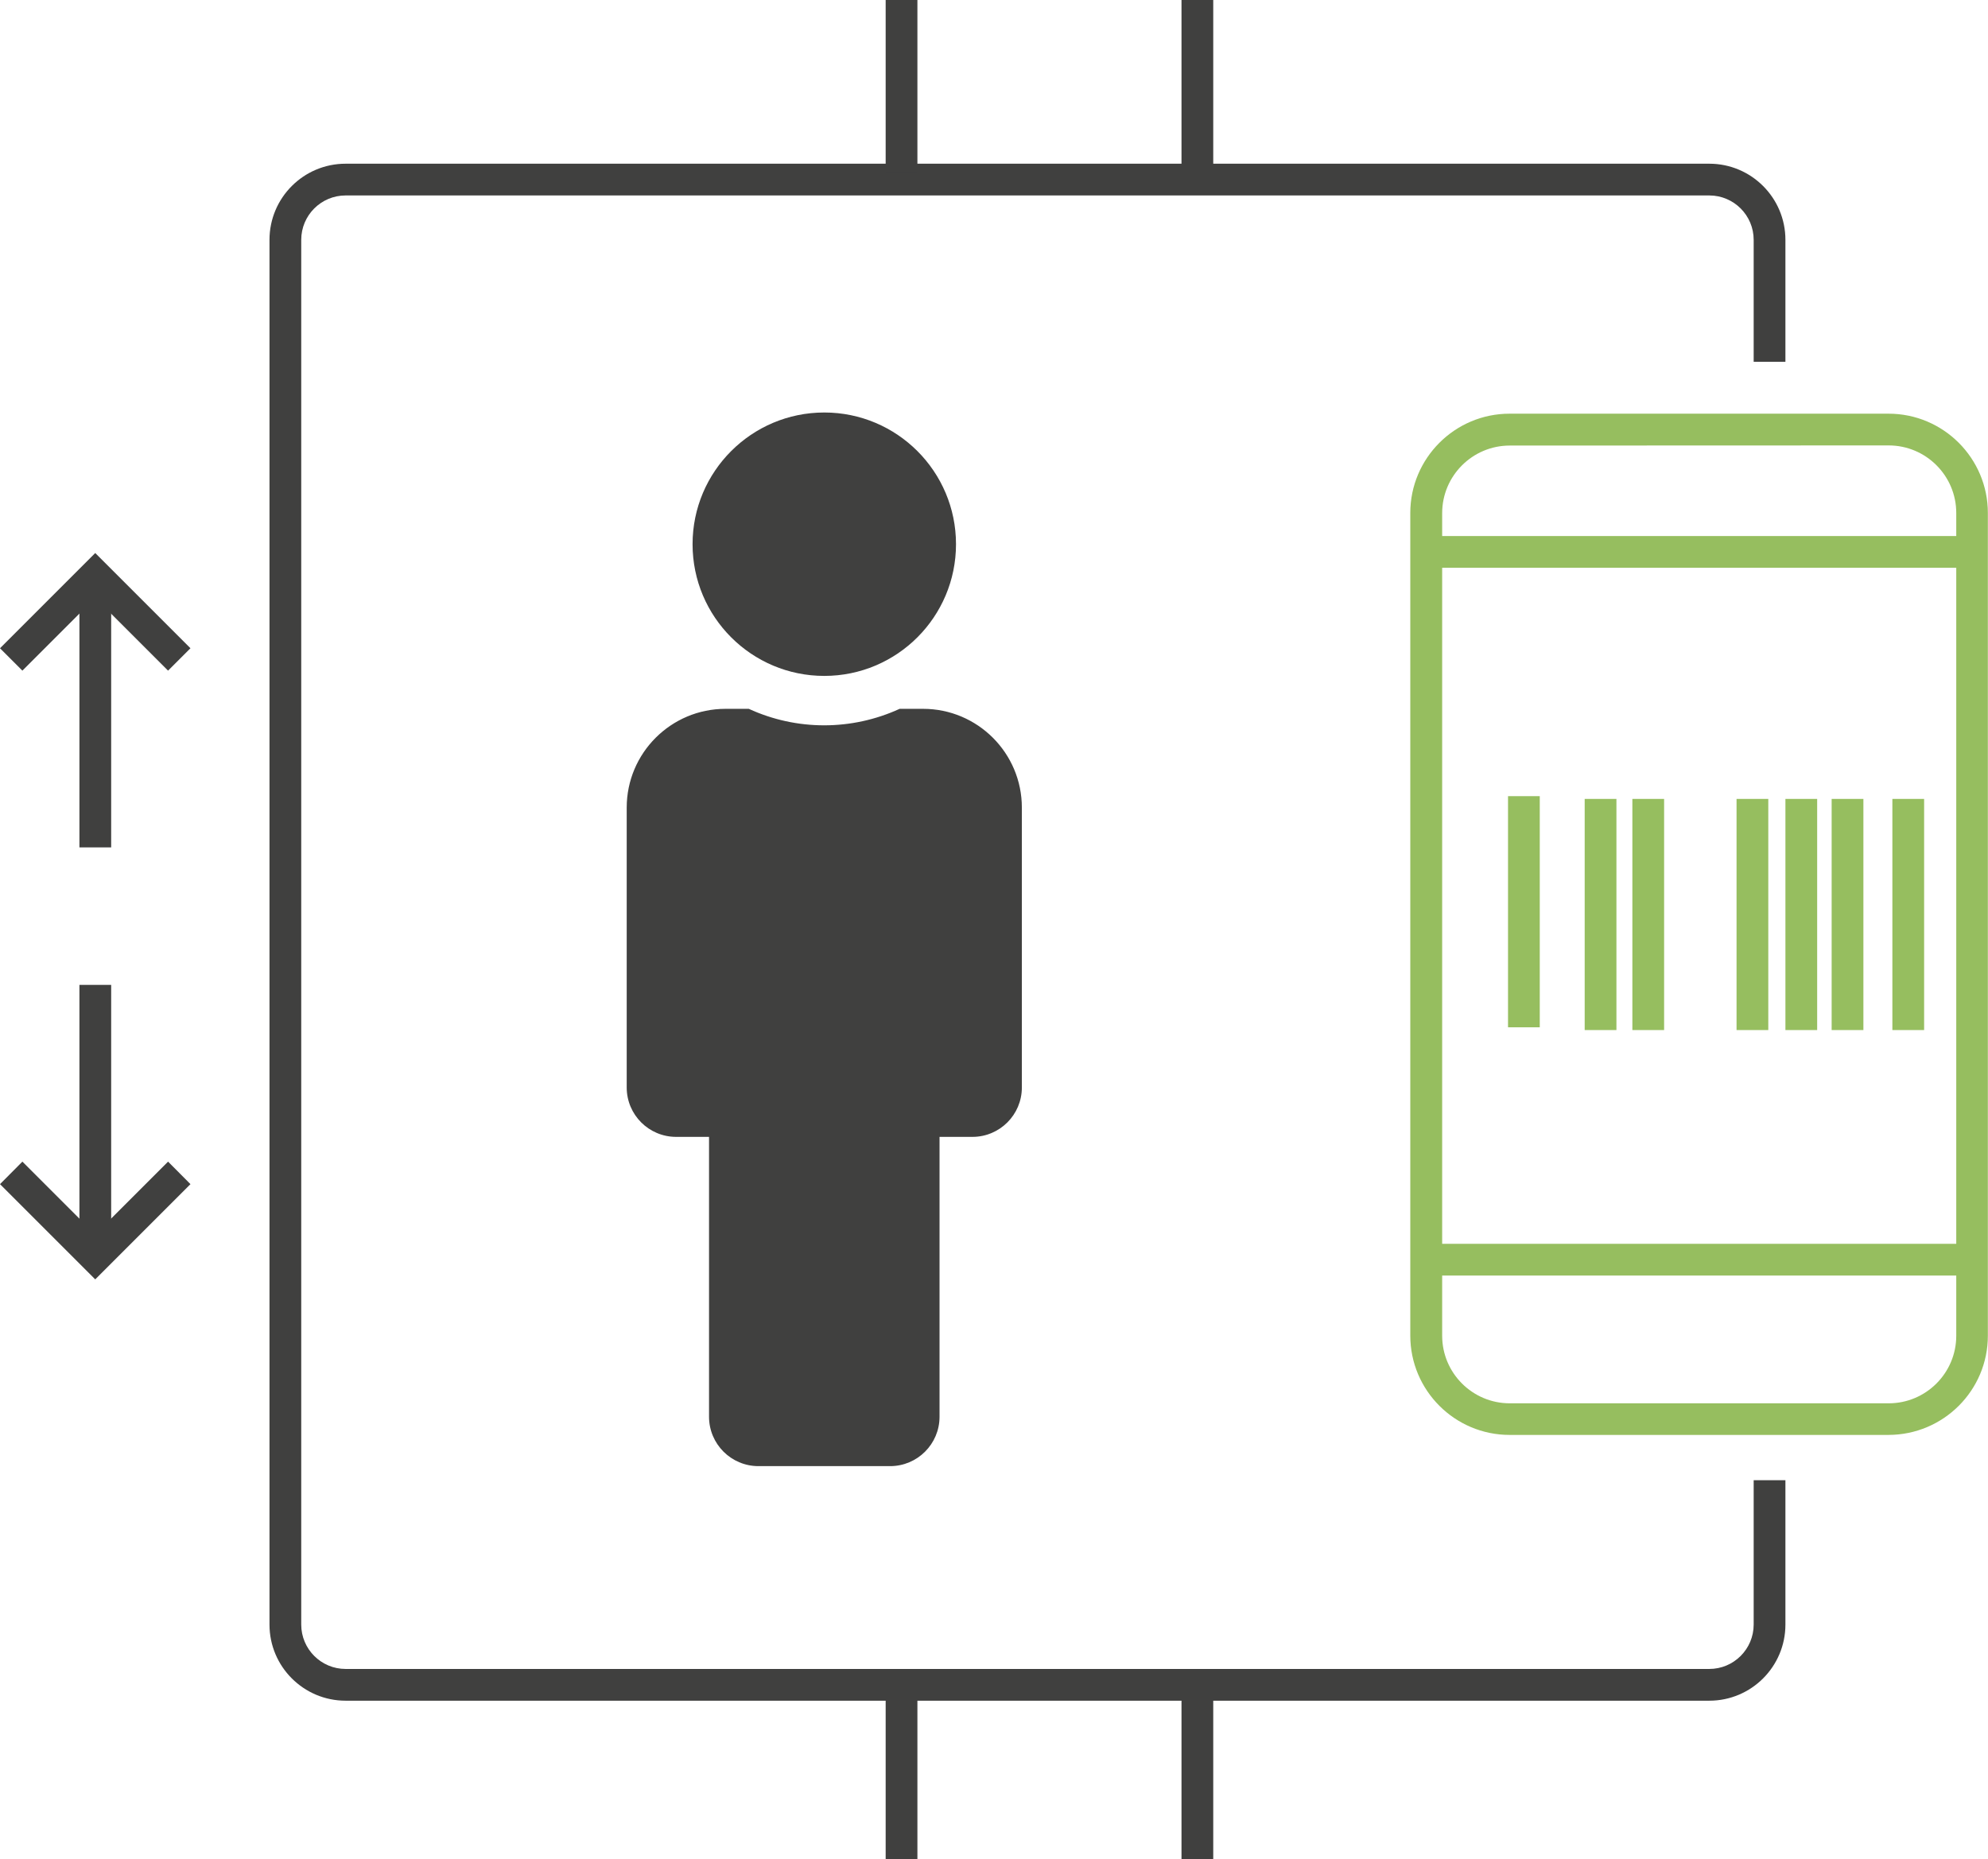
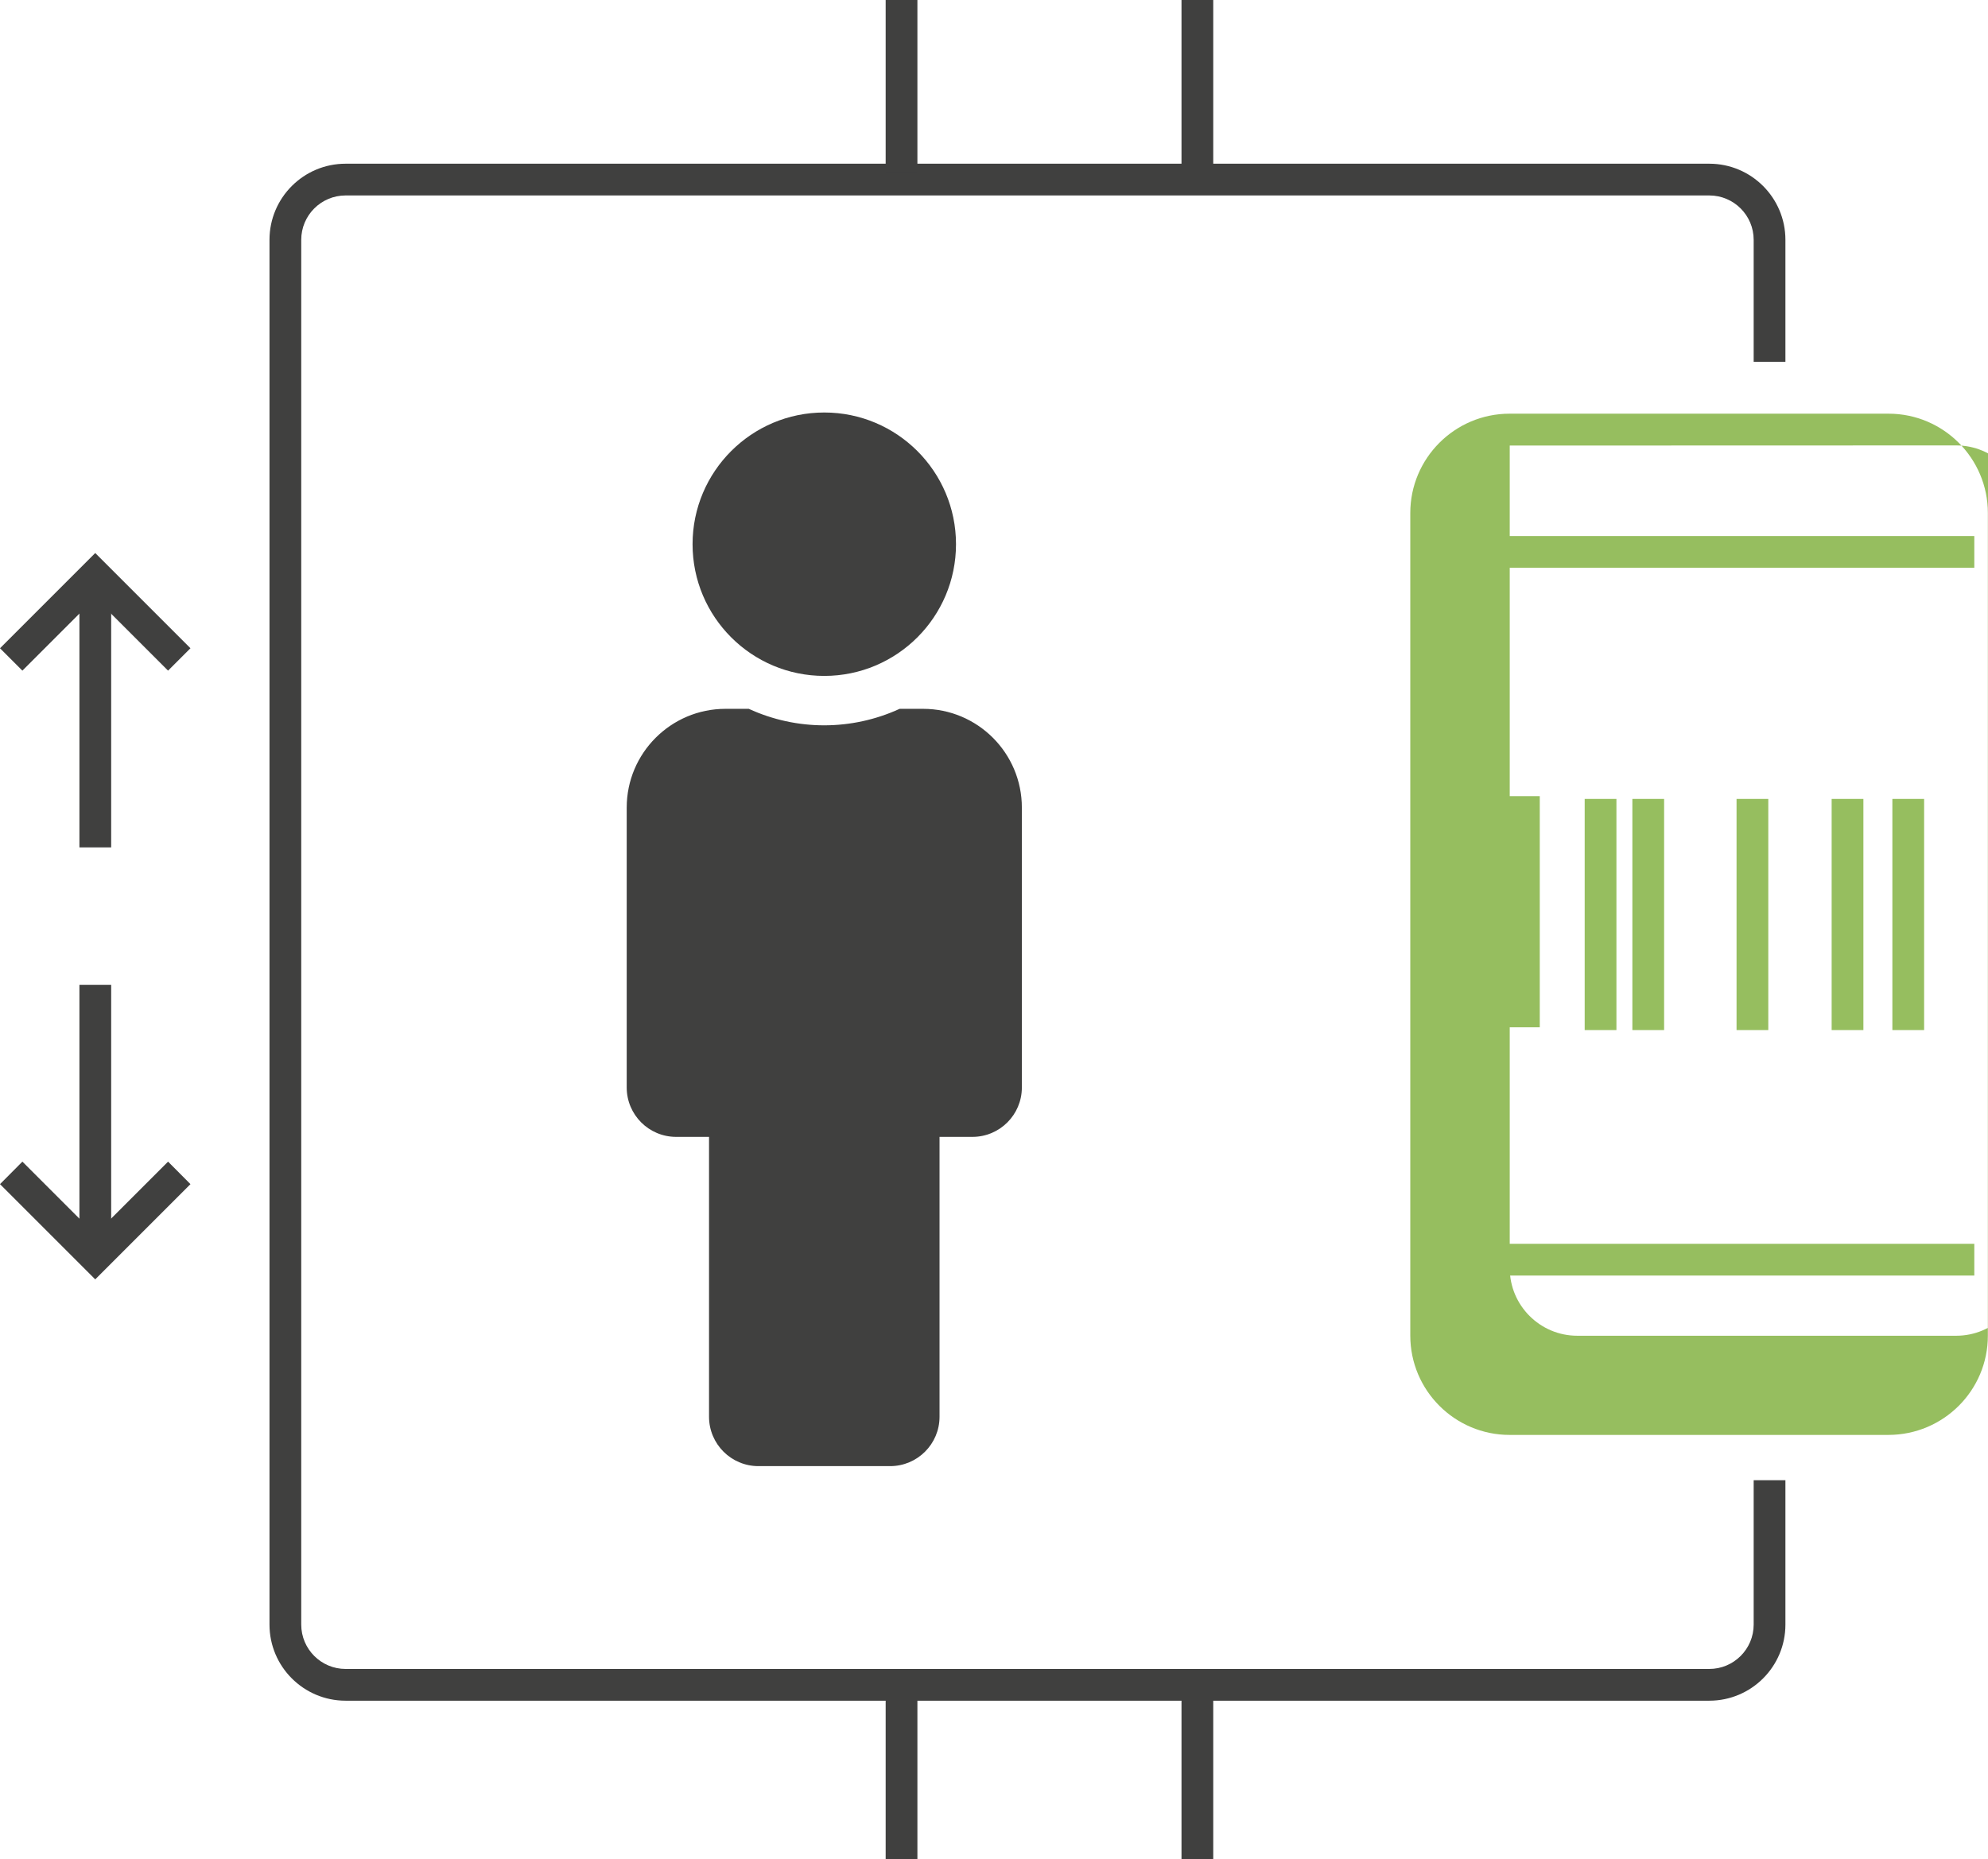
<svg xmlns="http://www.w3.org/2000/svg" version="1.1" id="Calque_1" x="0px" y="0px" width="150.93px" height="141.16px" viewBox="0 0 150.93 141.16" style="enable-background:new 0 0 150.93 141.16;" xml:space="preserve">
  <style type="text/css">
	.st0{fill:#40403F;}
	.st1{fill:#96BE5F;}
</style>
  <path id="Tracé_826" class="st0" d="M129.77,129.13H26.24c-3.19,0-5.78-2.59-5.78-5.78V18.21c0-3.19,2.59-5.78,5.78-5.78h103.53  c3.19,0,5.78,2.59,5.78,5.78v9.26h-2.41v-9.26c0-1.86-1.51-3.37-3.37-3.37H26.24c-1.86,0-3.37,1.51-3.37,3.37v105.14  c0,1.86,1.51,3.37,3.37,3.37h103.53c1.86,0,3.37-1.51,3.37-3.37v-10.96h2.41v10.96C135.55,126.54,132.96,129.13,129.77,129.13z" />
  <rect id="Rectangle_123" x="67.24" class="st0" width="2.41" height="13.1" />
  <rect id="Rectangle_124" x="67.24" y="127.53" class="st0" width="2.41" height="13.64" />
  <rect id="Rectangle_125" x="89.7" y="128.33" class="st0" width="2.41" height="12.83" />
  <rect id="Rectangle_126" x="89.7" class="st0" width="2.41" height="13.64" />
  <path id="Tracé_827" class="st0" d="M62.58,31.32c5.52,0,10,4.48,10,10s-4.48,10-10,10s-10-4.48-10-10S57.06,31.32,62.58,31.32   M70.08,53.82h-1.78c-3.64,1.67-7.82,1.67-11.45,0h-1.77c-4.14,0-7.5,3.36-7.5,7.5v21.25c0,2.07,1.68,3.75,3.75,3.75l0,0h2.5v21.25  c0,2.07,1.68,3.75,3.75,3.75c0,0,0,0,0,0h10c2.07,0,3.75-1.68,3.75-3.75c0,0,0,0,0,0V86.32h2.5c2.07,0,3.75-1.68,3.75-3.75l0,0  V61.32C77.58,57.18,74.22,53.82,70.08,53.82L70.08,53.82z" />
  <rect id="Rectangle_127" x="6.03" y="43.69" class="st0" width="2.41" height="20.65" />
  <path id="Tracé_828" class="st0" d="M12.76,50.92l-5.53-5.53L1.7,50.92L0,49.22l7.23-7.23l7.23,7.23L12.76,50.92z" />
  <rect id="Rectangle_128" x="6.03" y="74.78" class="st0" width="2.41" height="20.65" />
  <path id="Tracé_829" class="st0" d="M7.23,97.14L0,89.91l1.7-1.71l5.53,5.53l5.53-5.53l1.7,1.71L7.23,97.14z" />
-   <path id="Tracé_830" class="st1" d="M143.38,108.95h-28.77c-4.16,0-7.54-3.38-7.54-7.54V38.95c0-4.16,3.38-7.54,7.54-7.54h28.77  c4.16,0,7.54,3.38,7.54,7.54v62.46C150.92,105.57,147.55,108.94,143.38,108.95z M114.62,33.83c-2.83,0-5.13,2.3-5.13,5.13v62.46  c0,2.83,2.3,5.13,5.13,5.13h28.77c2.83,0,5.13-2.3,5.13-5.13V38.95c0-2.83-2.3-5.13-5.13-5.13L114.62,33.83z" />
+   <path id="Tracé_830" class="st1" d="M143.38,108.95h-28.77c-4.16,0-7.54-3.38-7.54-7.54V38.95c0-4.16,3.38-7.54,7.54-7.54h28.77  c4.16,0,7.54,3.38,7.54,7.54v62.46C150.92,105.57,147.55,108.94,143.38,108.95z M114.62,33.83v62.46  c0,2.83,2.3,5.13,5.13,5.13h28.77c2.83,0,5.13-2.3,5.13-5.13V38.95c0-2.83-2.3-5.13-5.13-5.13L114.62,33.83z" />
  <rect id="Rectangle_129" x="108.28" y="40.7" class="st1" width="41.61" height="2.41" />
  <rect id="Rectangle_130" x="108.28" y="94.44" class="st1" width="41.61" height="2.41" />
  <rect id="Rectangle_131" x="114.49" y="60.45" class="st1" width="2.41" height="17.55" />
  <rect id="Rectangle_132" x="120.31" y="60.66" class="st1" width="2.41" height="17.55" />
  <rect id="Rectangle_133" x="123.93" y="60.66" class="st1" width="2.41" height="17.55" />
  <rect id="Rectangle_134" x="131.84" y="60.66" class="st1" width="2.41" height="17.55" />
-   <rect id="Rectangle_135" x="135.55" y="60.66" class="st1" width="2.41" height="17.55" />
  <rect id="Rectangle_136" x="139.06" y="60.66" class="st1" width="2.41" height="17.55" />
  <rect id="Rectangle_137" x="143.67" y="60.66" class="st1" width="2.41" height="17.55" />
</svg>